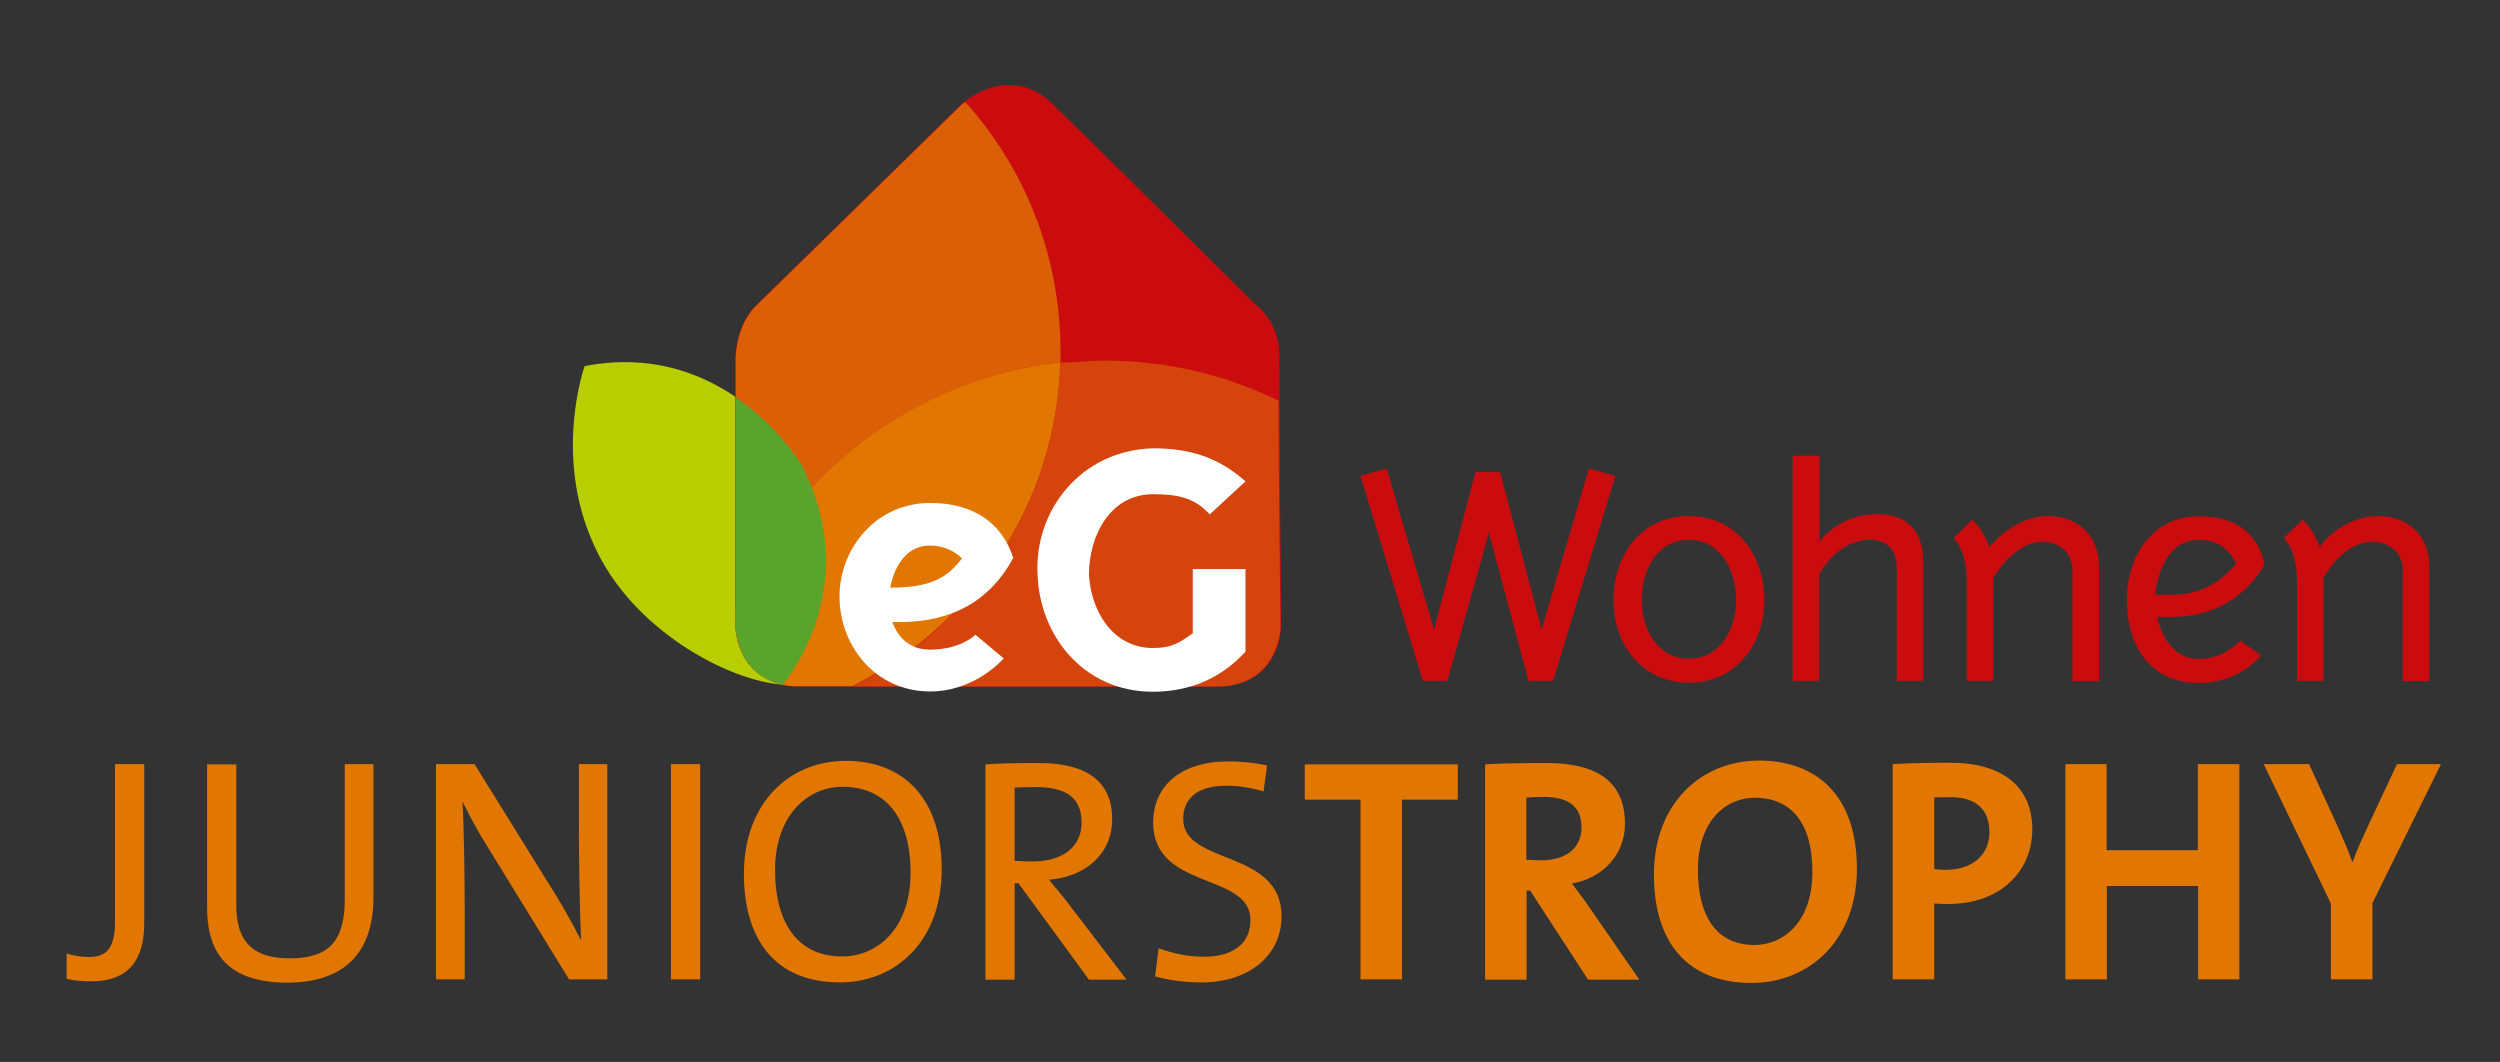
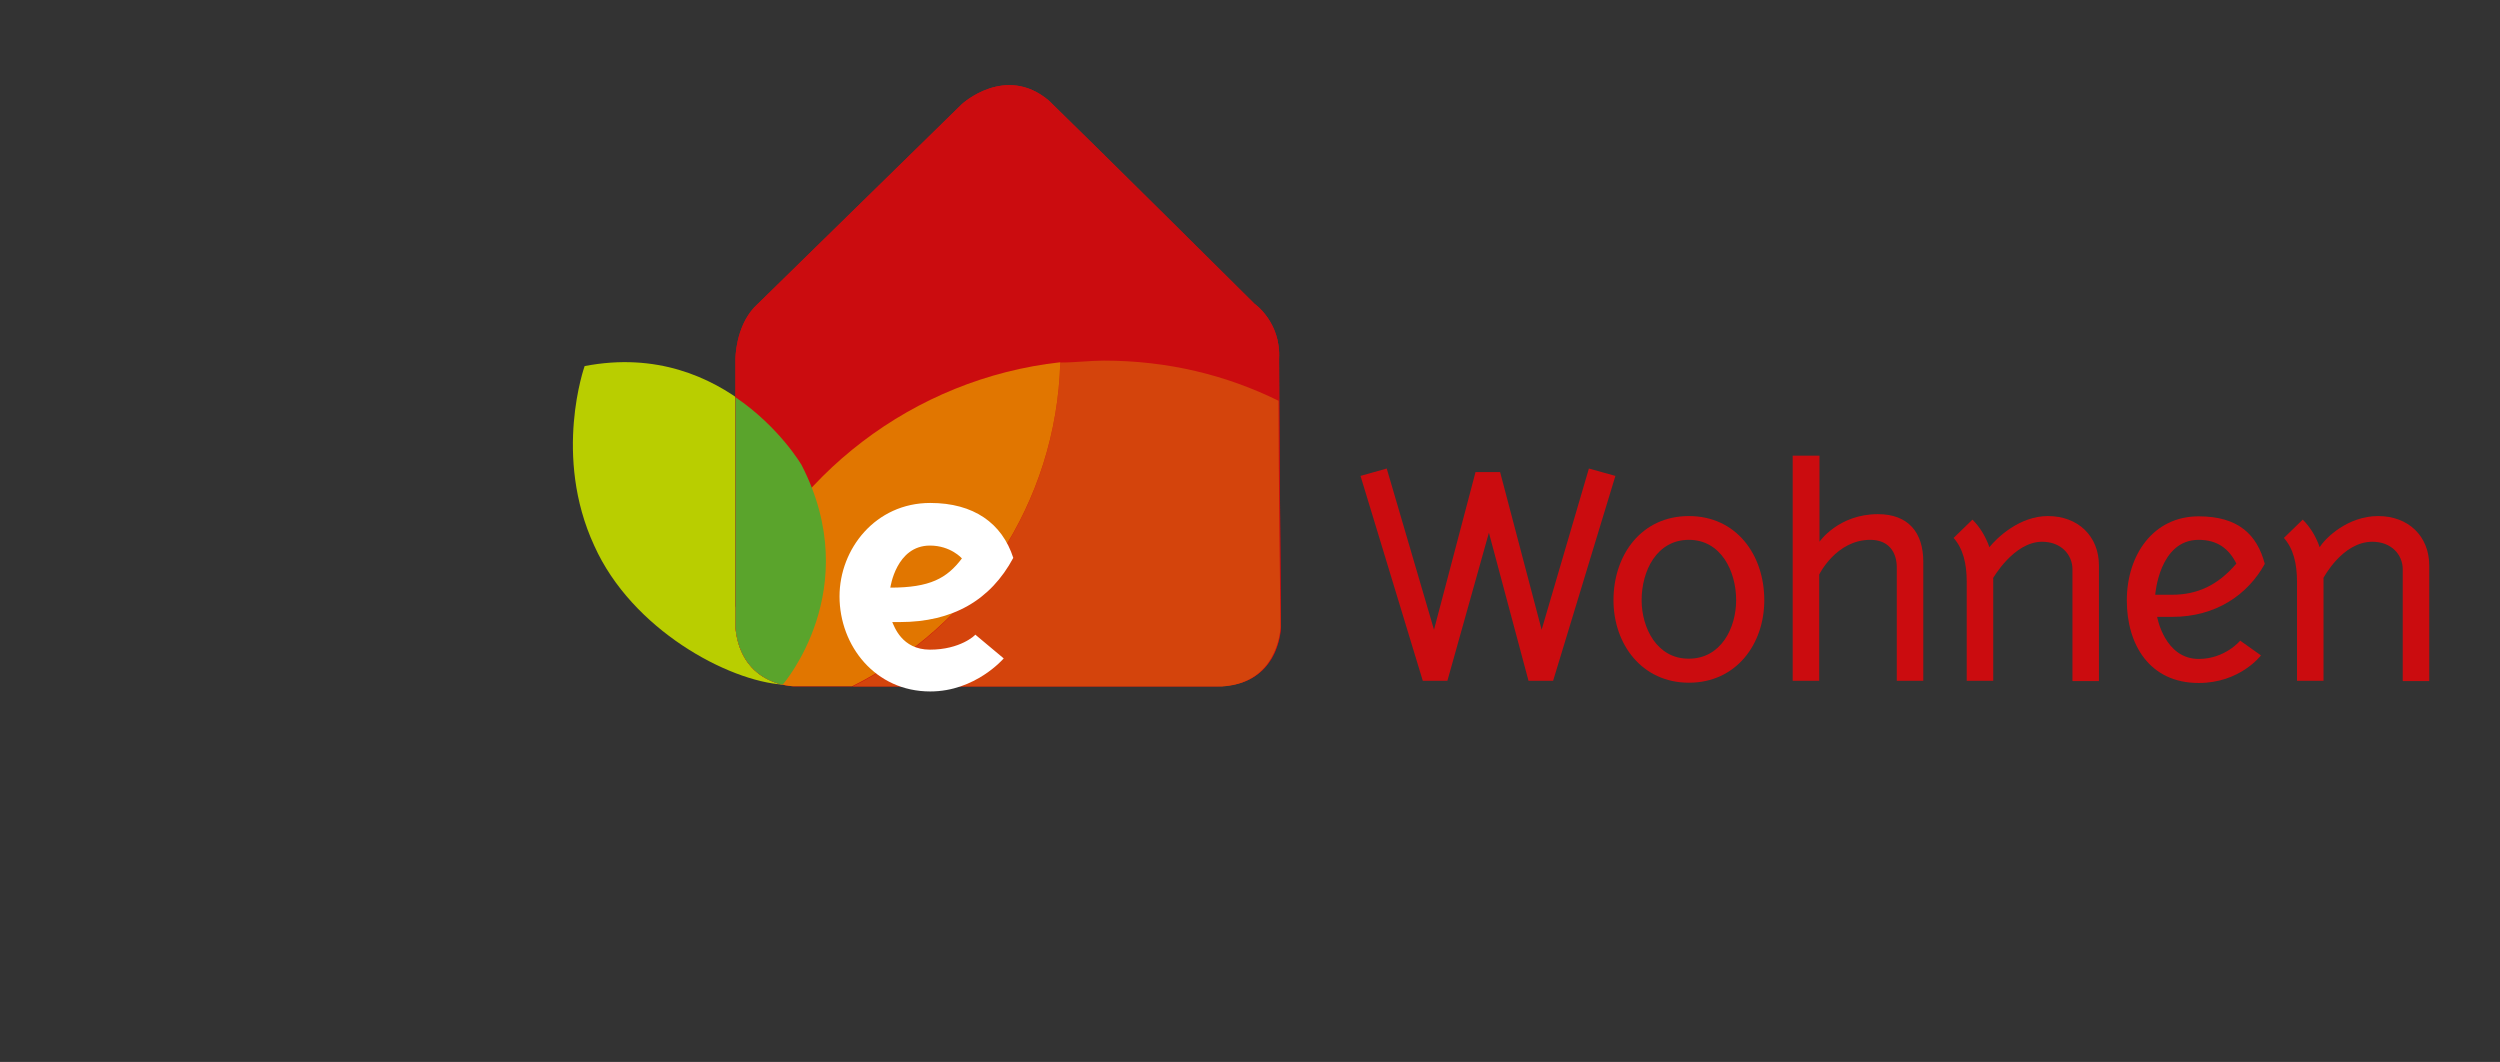
<svg xmlns="http://www.w3.org/2000/svg" version="1.1" id="Ebene_1" x="0px" y="0px" viewBox="0 0 915.1 388.7" style="enable-background:new 0 0 915.1 388.7;" xml:space="preserve">
  <rect x="0" y="0" width="915.1" height="388.7" fill="#333333" stroke="none" />
  <style type="text/css">
	.st0{fill-rule:evenodd;clip-rule:evenodd;fill:#B9CE00;}
	.st1{fill-rule:evenodd;clip-rule:evenodd;fill:#CB0C0F;}
	.st2{fill-rule:evenodd;clip-rule:evenodd;fill:#DA5F06;}
	.st3{fill-rule:evenodd;clip-rule:evenodd;fill:#D4440C;}
	.st4{fill-rule:evenodd;clip-rule:evenodd;fill:#E17600;}
	.st5{fill-rule:evenodd;clip-rule:evenodd;fill:#5AA42C;}
	.st6{fill-rule:evenodd;clip-rule:evenodd;fill:#FFFFFF;}
	.st7{fill:none;}
	.st8{fill:#E17600;}
</style>
  <path class="st0" d="M214,134c0,0-11.7,32.8,3.5,65.7c13.8,30.8,49.1,49.6,69.1,50.9c0,0,30.4-34.8,6.9-80.4  C293.4,170.2,266.5,123.9,214,134" />
  <path class="st1" d="M269.2,229.8v-98.5c0,0,0-11.4,6.9-18.8l76-74.4c0,0,15.9-14.7,31.8-1.3c15.2,14.7,75.3,74.4,75.3,74.4  s9.7,6.7,9,20.1c0,14.1,0.7,97.8,0.7,97.8s0,22.1-23.5,22.1H290.7C290.7,251.2,271.3,251.2,269.2,229.8" />
  <path class="st1" d="M269.2,229.8v-98.5c0,0,0-11.4,6.9-18.8l76-74.4c0,0,15.9-14.7,31.8-1.3c15.2,14.7,75.3,74.4,75.3,74.4  s9.7,6.7,9,20.1c0,14.1,0.7,97.8,0.7,97.8s0,22.1-23.5,22.1H290.7C290.7,251.2,271.3,251.2,269.2,229.8" />
-   <path class="st2" d="M269.2,131.3 M353.5,37.5c-0.4,0-0.9,0.3-1.2,0.5l0,0l0,0l0,0l0,0l0,0l0,0l0,0l0,0l-0.1,0.1l0,0l0,0l0,0  l-76,74.4c-6.3,6.7-6.9,16.8-6.9,18.5v0.1v0v0v0.1v0v0v0v0v14.1v77.1c19.3-48.2,65-83.8,118.9-89.8v-4  C388.1,93.1,375,61.6,353.5,37.5" />
  <path class="st3" d="M445.4,251.2 M404,132c-4.8,0-10.4,0.7-15.9,0.7c-1.4,51.6-31.8,96.5-76,118.6h1.8h0.1h1.8h0.7h1.2h1.4h0.5h2  h0.2h1.9h0.9h1.2h1.6h0.5h2.2h0.2h2h1h1.3h1.8h0.5h2.3h0.3h2.1h1.1h1.3h1.9h0.5h2.4h0.3h2.1h1.2h1.3h2h0.5h2.5h0.4h2.1h1.2h1.3h2.1  h0.5h2.5h0.4h2.1h1.3h1.3h2.1h0.4h2.5h0.4h2.1h1.3h1.2h2.1h0.4h2.5h0.4h2h1.3h1.2h2.1h0.4h2.4h0.4h1.9h1.2h1.1h2h0.3h2.3h0.4h1.8  h1.2h1h1.9h0.3h2.1h0.4h1.6h1.1h0.9h1.7h0.2h1.9h0.4h1.4h1h0.8h1.6h0.2h1.7h0.4h1.2h0.9h0.6h1.4h0.1h1.4h0.4h1h0.8h0.5h1.1h0.1h1.1  h0.3h0.7h0.6h0.3h0.9l1,0l0,0l1,0l0.1,0l0.9-0.1c18.4-1.7,20.3-18.7,20.4-21.6v0l0,0v0l0-0.2v0l0,0v0l0-0.1l0,0l0,0v0V229v-0.1  l0-0.1v-0.2v-0.1c-0.1-6-0.7-54.8-0.7-81.8C448.9,137.3,427.5,132,404,132" />
  <path class="st4" d="M290.7,251.2 M388.1,132.6c-53.9,6-99.5,41.5-118.9,89.8v7.4l0.1,1l0,0c2.4,18.5,18.4,20.3,21,20.4h0l0.2,0h0  l0.1,0l0,0h0h0h0h0h0.1h0.1h0.1h0.1h0h0.1h0.1h0.1h0.1h0h0.1h0.2h0.2h0.2h0h0.2h0.2h0.2h0.2h0h0.2h0.2h0.3h0.2h0h0.3h0.3h0.3h0.2  h0.1h0.3h0.3h0.3h0.2h0.1h0.3h0.4h0.4h0.3h0.1h0.4h0.4h0.4h0.3h0.2h0.4h0.4h0.4h0.2h0.2h0.5h0.5h0.5h0.2h0.3h0.5h0.5h0.5h0.2h0.3  h0.5h0.5h0.5h0.2h0.4h0.6h0.6h0.6h0.1h0.5h0.6h0.6h0.6h0.1h0.5C356.3,229.1,386.7,184.2,388.1,132.6" />
  <path class="st5" d="M285.8,250.5l0.7,0.1c0,0,30.4-34.8,6.9-80.4c0,0-8.1-13.9-24.2-24.8v84.4C270.6,244.3,280,249,285.8,250.5" />
  <path class="st1" d="M850.4,211.7c0,0,6.9-13.4,18-13.4c6.9,0,11.1,4.7,11.1,10.1v40.9h9.7V207c0-10.7-7.6-18.1-18.7-18.1  c-11.1,0-19.3,8-21.4,11.4c-1.4-4-3.5-7.4-6.2-10.1l-6.9,6.7c3.5,4,4.8,9.4,4.8,16.1v36.2h9.7V211.7z" />
  <path class="st1" d="M729.5,211.7c0,0,7.6-13.4,18-13.4c6.9,0,11.1,4.7,11.1,10.1v40.9h9.7V207c0-10.7-7.6-18.1-18.7-18.1  c-10.4,0-18.7,8-21.4,11.4c-1.4-4-3.5-7.4-6.2-10.1l-6.9,6.7c3.5,4,4.8,9.4,4.8,16.1v36.2h9.7V211.7z" />
  <polygon class="st1" points="549.1,172.8 540.1,172.8 524.9,230.5 507.6,171.5 498,174.2 520.8,249.2 529.8,249.2 545,195   559.5,249.2 568.5,249.2 591.3,174.2 581.6,171.5 564.3,230.5 " />
  <path class="st1" d="M600.9,219.7c0-10.7,5.5-22.1,17.3-22.1c11.7,0,17.3,11.4,17.3,22.1c0,10.1-5.5,21.4-17.3,21.4  C606.5,241.2,600.9,229.8,600.9,219.7 M618.2,188.9c-17.3,0-27.6,14.1-27.6,30.8c0,16.1,10.4,30.2,27.6,30.2  c17.3,0,27.6-14.1,27.6-30.2C645.8,203,635.5,188.9,618.2,188.9" />
  <path class="st1" d="M656.2,166.8v82.4h9.7v-38.9c0,0,6.2-12.7,18.7-12.7c6.9,0,9.7,4.7,9.7,10.1v41.5h9.7v-43.6  c0-10.7-5.5-17.4-16.6-17.4c-14.5,0-21.4,10.1-21.4,10.1v-31.5H656.2z" />
  <path class="st1" d="M795.1,217.7h-6.2c0,0,1.4-20.1,15.9-20.1c6.9,0,11.1,3.3,13.8,8.7C811.7,214.4,804.1,217.7,795.1,217.7   M789.6,225.8h5.5c15.9,0,27.6-8,33.9-19.4c-2.8-10.7-9.7-17.4-24.2-17.4c-16.6,0-26.3,14.1-26.3,30.8c0,16.1,8.3,30.2,26.3,30.2  c15.2,0,22.8-10.1,22.8-10.1l-7.6-5.4c0,0-5.5,6.7-15.2,6.7C792.3,241.2,789.6,225.8,789.6,225.8" />
-   <path class="st6" d="M422,164.1c-26.3,0.7-43.5,22.8-42.2,46.2c0.7,22.1,16.6,42.9,42.2,42.9c13.1,0,24.9-4.7,33.9-14.7v-30.2h-19.3  v23.5c-4.8,3.4-7.6,5.4-14.5,5.4c-15.2,0-22.8-14.1-23.5-26.8c0-14.1,7.6-29.5,23.5-29.5c9,0,15.2,1.3,20.7,7.4l13.1-12.1  C446.1,167.5,435.8,164.1,422,164.1" />
  <path class="st6" d="M325.9,215.1c0,0,2.1-15.4,14.5-15.4c7.6,0,11.7,4.7,11.7,4.7C346.6,211.7,340.4,215.1,325.9,215.1   M340.4,237.8c-10.4,0-13.1-8.7-13.8-10.1h2.8c19.3,0,33.2-8,41.5-23.5c-4.1-12.7-14.5-20.1-30.4-20.1c-20,0-33.2,16.8-33.2,34.2  c0,18.1,13.1,34.8,33.2,34.8c16.6,0,26.9-12.1,26.9-12.1l-10.4-8.7C357,232.5,351.5,237.8,340.4,237.8" />
  <rect x="209.3" y="15.8" class="st7" width="679.9" height="237.9" />
-   <path class="st8" d="M893.5,279.7h-16.1l-9.9,21.1c-2.3,5-4.7,10-6.3,14.6H861c-1.5-4.1-3.3-8.4-5.4-13.1l-10.4-22.6h-16.6l24.6,51  v27.8h15.2v-27.9L893.5,279.7z M819.7,358.5v-78.8h-15.2v31.5h-33.4v-31.5H756v78.8h15.2v-34.2h33.4v34.2H819.7z M728.2,304.6  c0,8.5-6.4,13.7-15.8,13.8c-1.4,0-2.9-0.1-4.4-0.3v-26.2c1.8-0.1,3.5-0.1,5.4-0.1C723.6,291.6,728.2,296.6,728.2,304.6 M743.9,303.6  c0-15.4-10.6-24.4-30-24.4c-7.7,0-14.7,0.1-21.1,0.5v78.8H708v-27.8c1.9,0.2,3.7,0.2,5.1,0.2C732.3,330.9,743.9,318.9,743.9,303.6   M663.4,319.1c0,18.9-11,26.8-21.2,26.8c-14.1,0-20.7-10.8-20.7-27.5c0-17.7,10-26.4,20.9-26.4C656,292.1,663.4,301.6,663.4,319.1   M679.7,318c0-26.9-14.8-39.6-35.8-39.6c-21.1,0-38.5,15.6-38.5,41.7c0,24.4,11.8,39.7,35.8,39.7C662.5,359.7,679.7,344,679.7,318   M578.9,302.9c0,7.4-5.6,12-14.7,12c-2.3,0-4.4-0.1-5.5-0.2V292c1.5-0.2,3.7-0.3,6-0.3C574.2,291.6,578.9,295.3,578.9,302.9   M600,358.5L581.7,332c-1.9-2.8-4.2-5.7-6.3-8.6c11-1.9,19.4-10.3,19.4-21.9c0-16.1-11.2-22.2-28.6-22.2c-9.1,0-16.4,0.1-22.6,0.5  v78.8h15.2v-32.6h1.3l21.2,32.6H600z M533.6,292.7v-12.9h-56v12.9H498v65.8h15.2v-65.8H533.6z M469.1,335.4c0-24.7-36-18.6-36-35.6  c0-7.5,5.1-12.2,15.9-12.2c4.5,0,9.3,0.8,13.5,2.1l1.3-9.5c-4.4-1-9.7-1.5-14.2-1.5c-17.7,0-27.5,9.3-27.5,22.3  c0,25.1,35.6,18.1,35.6,35.8c0,9.7-7.9,13.4-17,13.4c-5.8,0-11.5-1.2-16.6-3.1l-1.3,10.3c4.9,1.4,10.8,2.2,17.3,2.2  C457.5,359.5,469.1,349.5,469.1,335.4 M395.9,301.2c0,8.4-6.5,14.1-17.8,14.1c-3.2,0-5.5-0.1-6.7-0.2v-26.8c2.1-0.1,4.4-0.2,7.1-0.2  C390,288,395.9,291.7,395.9,301.2 M412.3,358.5l-21.5-28.1c-2-2.7-4.6-5.6-6.8-8.4c12.5-0.9,23.1-8.8,23.1-22.2  c0-15.1-11.2-20.5-26.7-20.5c-8.6,0-14.4,0.1-19.7,0.5v78.8h10.7v-35.3h1.4l25.8,35.3H412.3z M333.3,319.5c0,20.3-12.1,30.6-25,30.6  c-16.7,0-24.6-12.8-24.6-31.6c0-19.8,11.7-30.5,24.7-30.5C324.2,288,333.3,299.3,333.3,319.5 M344.7,318.2  c0-25.9-13.9-39.7-35.1-39.7c-20.5,0-37.3,15.2-37.3,41.4c0,23.9,11.4,39.7,35.1,39.7C327.9,359.6,344.7,344.5,344.7,318.2   M256.3,279.7h-10.7v78.8h10.7V279.7z M222.3,358.5v-78.8h-10.4v22.4c0,13.1,0.3,32.4,0.8,42.1c-2.9-5.6-6.2-11.7-9.7-17.3  l-29.3-47.2h-14.1v78.8h10.5v-25.3c0-12.5-0.3-31.4-0.8-39.8c2.6,5.2,5.4,10.6,9,16.3l30,48.8H222.3z M136.7,328.4v-48.7h-10.5v49.5  c0,15.9-6.4,21.6-20.2,21.6c-15.9,0-19.5-8.8-19.5-19.6v-51.4H75.8V332c0,14,4.9,27.7,29.5,27.7C125.8,359.6,136.7,349,136.7,328.4   M52.8,337.9v-58.2H42.1v57.5c0,10.5-3.5,13.1-9.7,13.1c-2.9,0-5.9-0.6-8-1.3v9.3c2.4,0.6,5.4,0.9,8.7,0.9  C47.4,359.3,52.8,351,52.8,337.9" />
</svg>